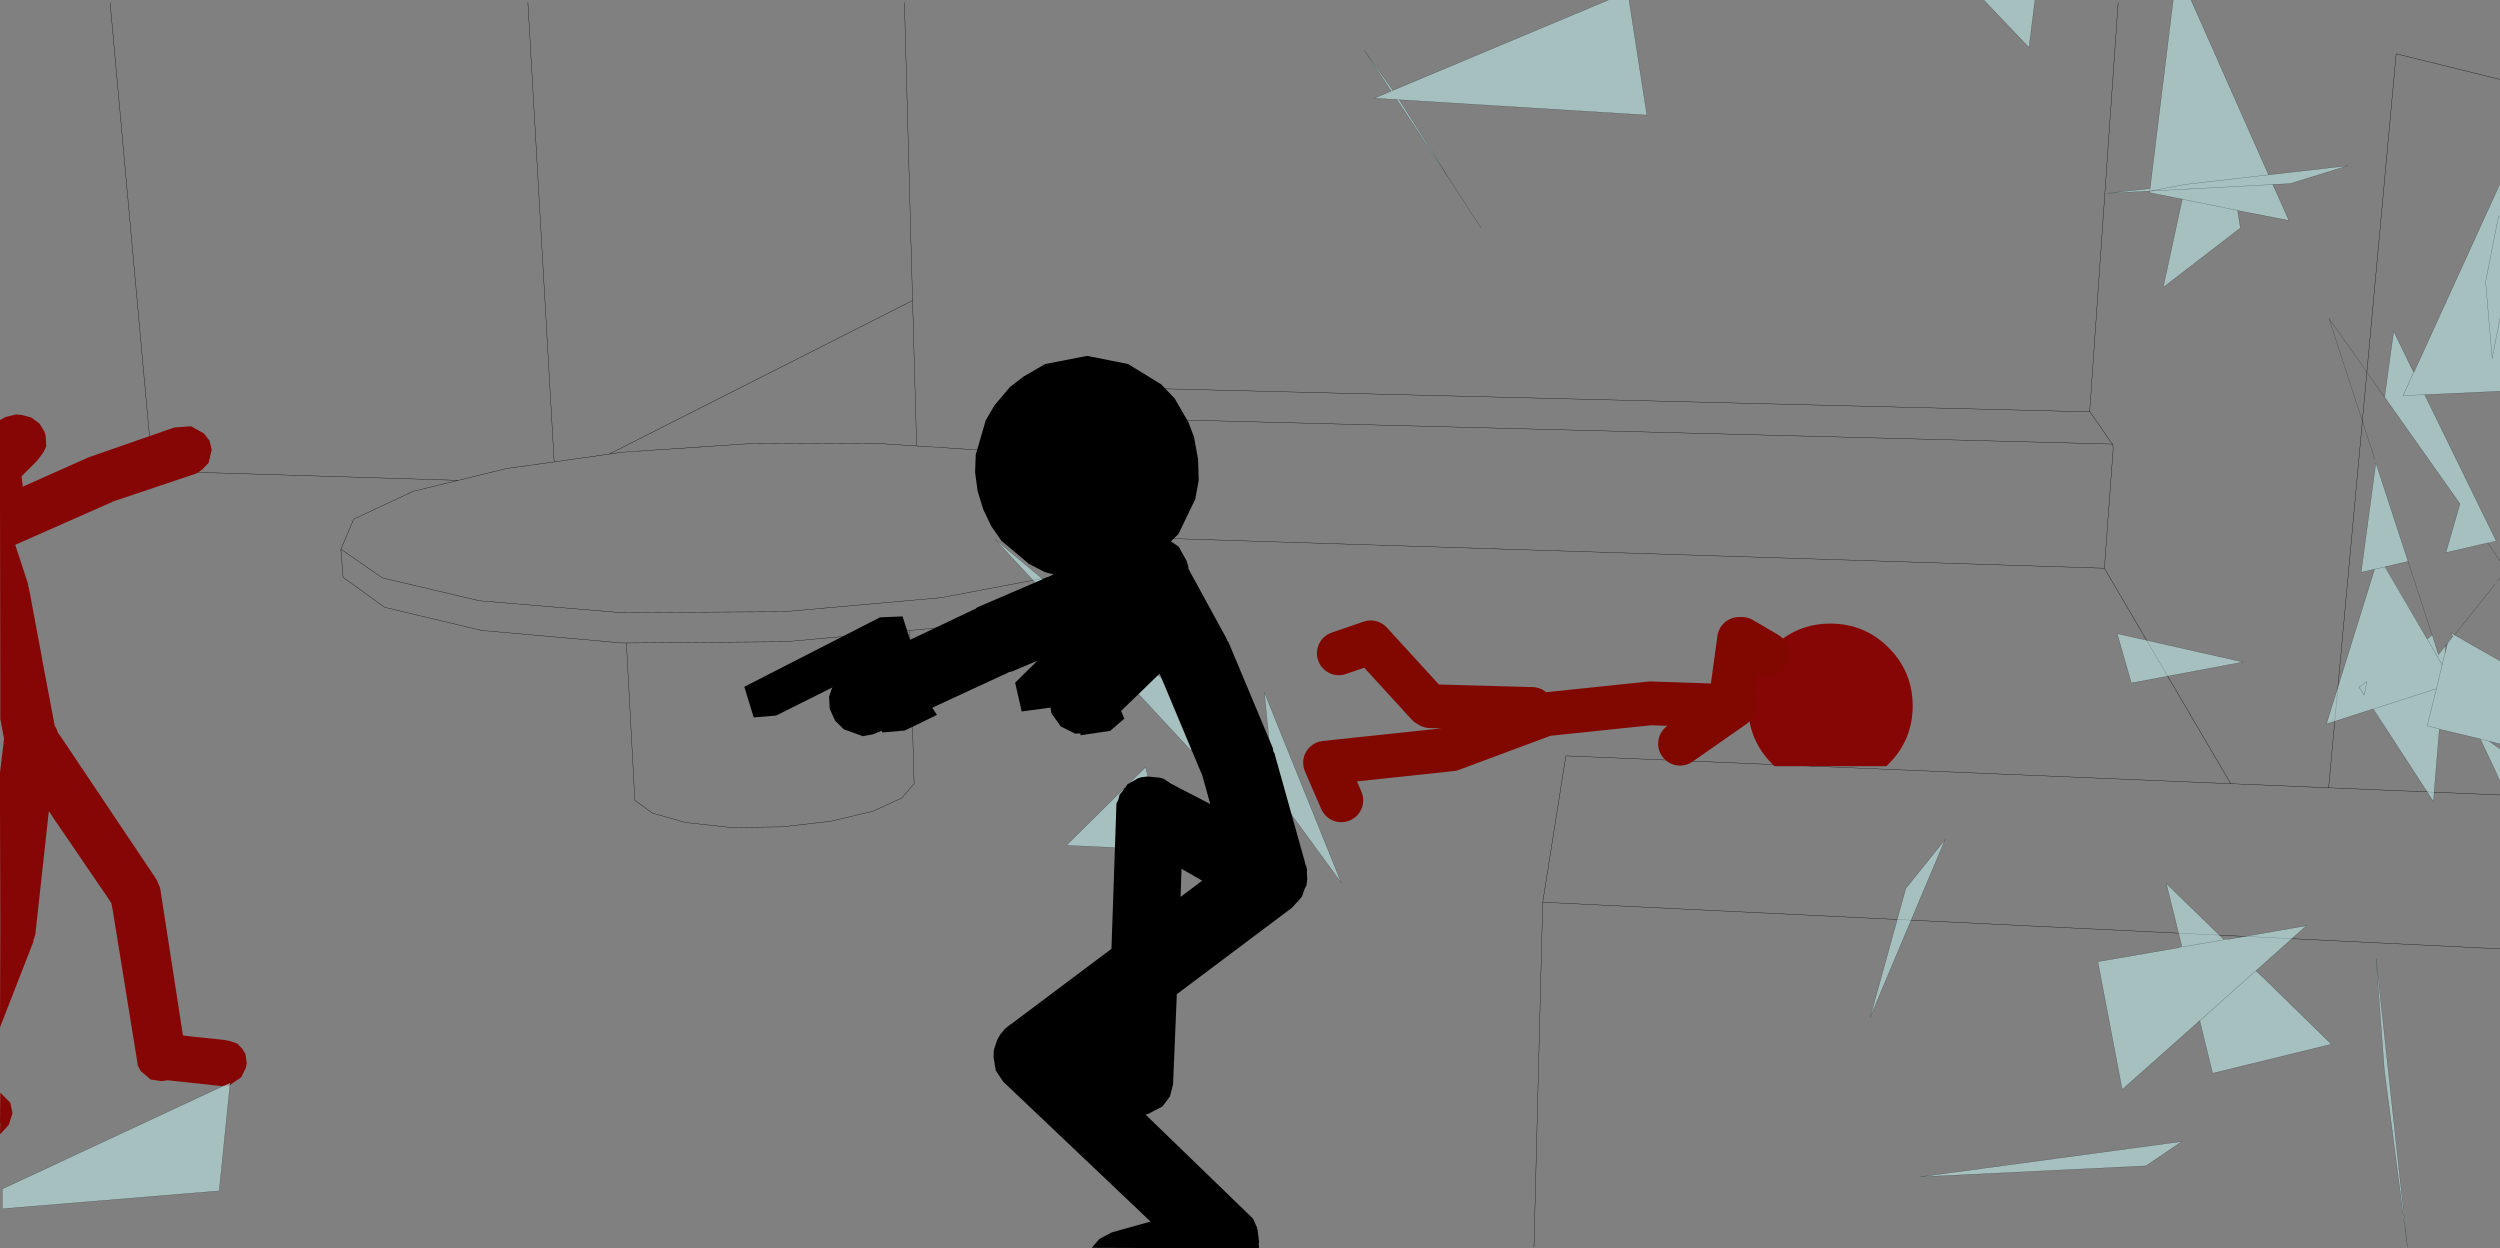
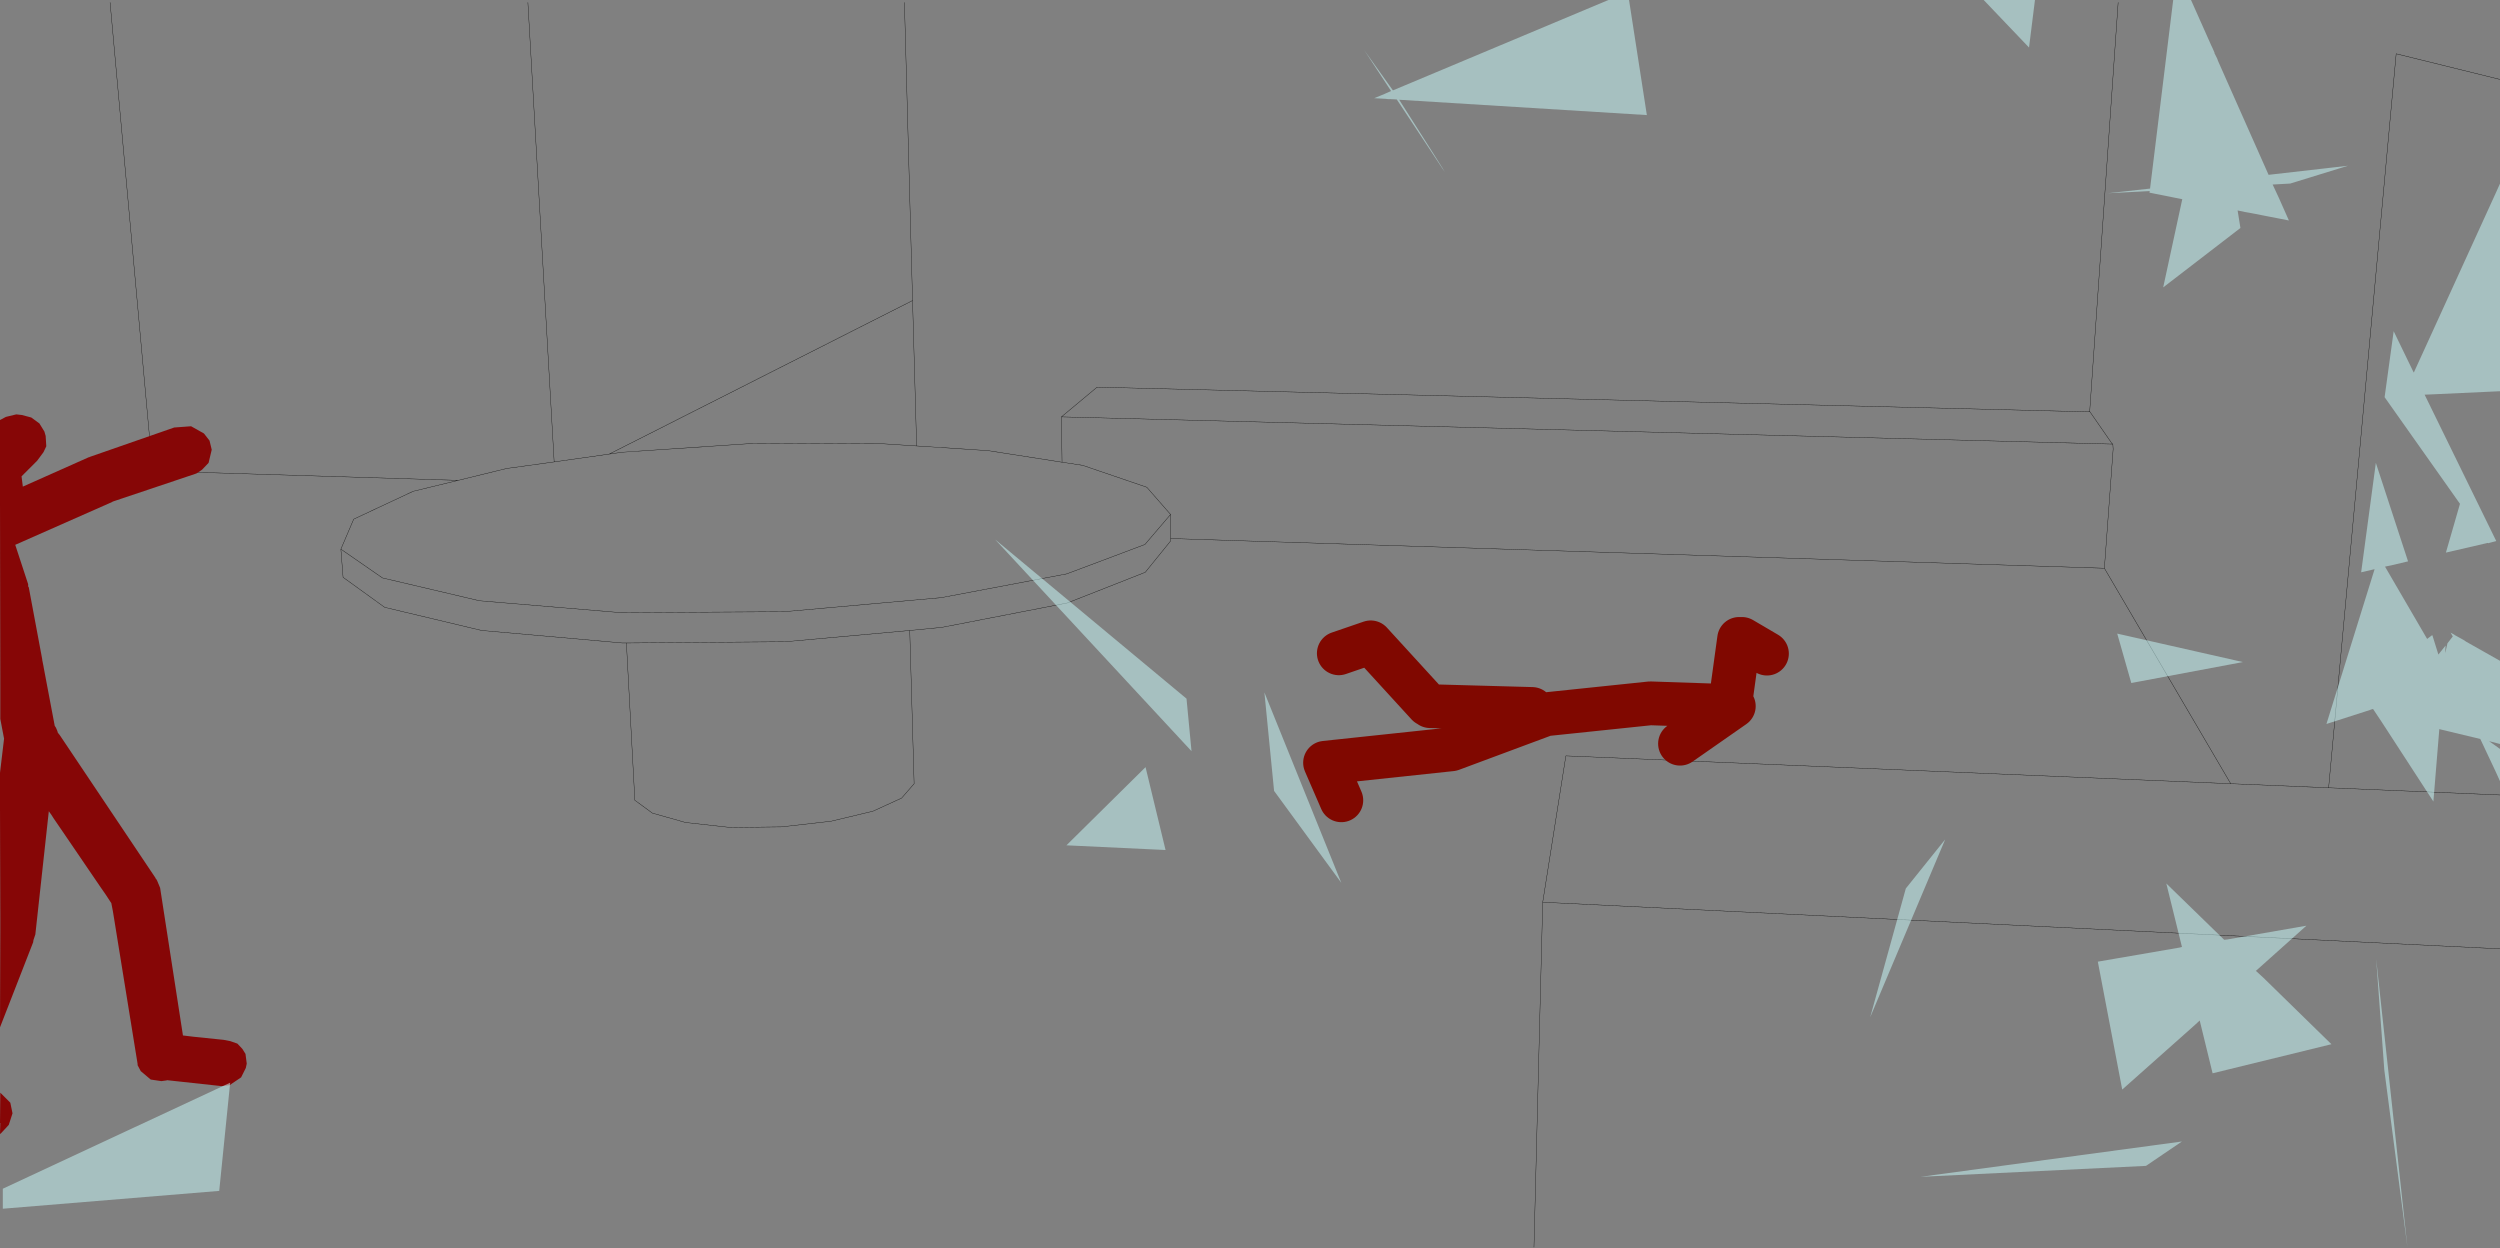
<svg xmlns="http://www.w3.org/2000/svg" height="199.55px" width="399.7px">
  <rect width="100%" height="100%" fill="#808080" stroke="none" />
  <g transform="matrix(1.0, 0.0, 0.0, 1.0, 0.0, -0.45)">
    <path d="M399.7 13.15 L383.1 9.05 372.3 126.4 399.7 127.55 M337.65 71.35 L334.15 66.3 175.4 62.35 169.7 67.1 337.75 71.45 337.65 71.35 337.8 71.45 337.85 72.25 336.45 91.3 356.65 125.75 372.3 126.4 M338.65 0.85 L334.1 66.25 334.15 66.3 M337.8 71.45 L337.75 71.45 M169.7 67.1 L169.8 74.35 173.1 74.85 183.35 78.35 187.15 82.7 187.15 86.55 336.45 91.3 M187.15 82.7 L183.05 87.5 170.55 92.2 150.5 96.0 125.35 98.25 99.25 98.4 76.65 96.5 61.15 92.85 54.5 88.25 54.85 92.75 61.5 97.55 77.0 101.25 99.5 103.25 100.15 103.25 125.55 103.05 145.45 101.25 150.6 100.75 170.65 96.85 183.1 91.95 187.15 86.95 187.15 86.55 M356.65 125.75 L250.35 121.3 246.65 144.7 399.7 152.15 M144.6 0.85 L145.9 48.5 146.55 71.75 158.0 72.5 169.8 74.35 M145.9 48.5 L97.4 73.05 99.5 72.75 119.55 71.4 139.6 71.3 146.55 71.75 M84.4 0.85 L88.6 74.3 97.4 73.05 M17.6 0.85 L24.4 75.75 73.25 77.25 81.0 75.35 88.6 74.3 M24.4 75.75 L0.45 84.8 M54.5 88.25 L56.55 83.45 66.05 79.0 73.25 77.25 M145.45 101.25 L146.15 125.75 144.15 128.05 139.55 130.15 132.85 131.75 124.95 132.65 116.8 132.75 109.6 131.95 104.3 130.45 101.5 128.4 100.15 103.25 M246.65 144.7 L245.25 199.85" fill="none" stroke="#000000" stroke-linecap="round" stroke-linejoin="round" stroke-width="0.05" />
    <path d="M30.55 68.6 L32.6 69.75 33.5 70.9 33.85 72.35 33.35 74.45 32.3 75.55 31.4 76.15 18.0 80.65 17.95 80.7 2.45 87.55 2.45 87.6 4.5 93.85 4.5 94.2 4.6 94.35 6.75 105.85 6.75 105.95 6.95 106.95 7.0 107.25 8.75 116.5 8.95 116.8 9.2 117.4 9.2 117.5 9.4 117.8 9.5 117.9 24.85 140.8 24.85 140.85 25.05 141.1 25.05 141.15 25.1 141.2 25.6 142.4 29.25 166.0 30.5 166.15 30.9 166.2 35.75 166.7 36.8 166.9 37.95 167.3 38.75 168.15 39.25 168.95 39.45 170.5 39.3 171.2 38.55 172.7 36.7 173.95 35.45 174.1 26.7 173.15 26.6 173.2 26.55 173.2 25.8 173.3 24.1 173.05 22.5 171.7 22.0 170.75 22.0 170.55 18.1 146.45 18.05 146.15 17.8 144.85 16.95 143.55 16.05 142.25 10.7 134.4 8.55 131.25 8.2 130.7 7.8 130.15 7.8 130.2 5.65 149.85 5.35 150.75 5.3 151.1 0.0 164.7 0.05 149.1 0.05 148.7 0.05 148.35 0.05 148.05 0.05 147.8 0.05 147.2 0.0 129.6 0.0 124.0 0.65 118.55 0.05 115.4 0.05 110.6 0.05 110.2 0.0 80.45 0.0 80.05 0.0 67.6 0.95 67.1 2.6 66.7 3.5 66.8 5.0 67.2 6.3 68.15 7.1 69.45 7.3 70.15 7.4 71.8 6.95 72.75 5.95 74.1 3.45 76.6 3.45 76.65 3.65 78.25 14.2 73.55 14.3 73.55 14.35 73.5 27.85 68.8 30.55 68.6 M2.0 178.45 L1.4 180.3 0.1 181.7 0.0 181.75 0.05 181.7 0.0 181.7 0.05 180.0 0.0 180.0 0.05 175.15 1.65 176.75 2.0 178.45" fill="#860606" fill-rule="evenodd" stroke="none" />
-     <path d="M282.5 104.95 L283.35 104.0 Q287.2 100.15 292.65 100.15 298.1 100.15 301.95 104.0 305.8 107.85 305.8 113.3 305.8 118.75 301.95 122.6 L301.6 122.95 283.7 122.95 283.35 122.6 Q279.5 118.75 279.5 113.3 279.5 108.5 282.5 104.95" fill="#860606" fill-rule="evenodd" stroke="none" />
    <path d="M228.25 113.1 L219.15 103.15 214.05 104.9 M214.45 128.4 L211.85 122.4 232.05 120.25 247.1 114.65 263.85 112.9 277.2 113.35 268.6 119.35 M282.5 104.95 L278.5 102.6 M276.75 112.05 L278.05 102.6 M244.95 113.8 L228.65 113.35" fill="none" stroke="#800800" stroke-linecap="round" stroke-linejoin="round" stroke-width="7.0" />
    <path d="M399.7 34.95 L399.45 35.1 397.4 45.5 398.45 57.75 399.7 51.3 398.45 57.75 397.4 45.5 399.45 35.1 399.7 34.95 399.7 51.3 399.7 63.0 388.85 63.5 387.65 63.55 384.2 63.7 385.9 60.0 384.2 63.7 387.65 63.55 388.85 63.5 387.65 63.55 399.1 86.95 397.75 87.25 399.1 86.95 397.8 87.3 397.75 87.25 391.05 88.8 393.3 81.0 381.25 63.95 382.7 53.4 385.0 58.15 385.9 60.0 385.95 59.95 399.05 31.25 399.7 29.8 399.7 29.9 399.7 34.95 M399.05 31.25 L399.7 29.9 399.05 31.25 M354.5 9.85 L354.6 10.15 362.7 28.4 375.4 26.95 366.15 29.8 363.4 29.95 363.35 29.95 364.35 32.1 365.95 35.7 359.8 34.5 358.95 34.35 357.75 34.1 358.2 36.9 345.85 46.4 348.9 32.3 343.65 31.25 343.7 31.0 336.95 31.35 343.75 30.6 347.45 0.45 350.3 0.45 353.55 7.75 353.7 8.05 354.05 8.85 354.05 8.9 354.05 8.95 354.5 9.85 M353.7 8.05 L354.05 8.9 353.7 8.05 M325.35 0.45 L324.4 8.05 317.15 0.45 325.35 0.45 M343.75 30.6 L343.7 31.0 343.75 30.6 M343.7 31.0 L363.35 29.95 343.7 31.0 349.25 29.95 362.7 28.4 349.25 29.95 343.7 31.0 M348.9 32.3 L357.75 34.1 358.95 34.35 357.75 34.1 348.9 32.3 M379.05 113.9 L378.95 113.95 371.95 116.2 379.65 91.45 377.5 91.95 379.85 74.45 385.0 90.2 382.7 90.75 381.3 91.05 381.35 91.1 388.05 102.6 388.25 102.45 388.85 102.0 388.9 102.05 389.85 105.1 391.0 103.65 390.95 104.6 390.95 104.65 390.95 104.85 391.3 103.3 392.15 102.2 391.8 101.6 392.45 101.95 392.4 101.95 393.85 102.75 394.3 103.05 399.7 106.1 399.7 119.4 397.95 118.95 398.95 119.65 399.7 120.2 399.7 125.3 399.7 125.35 399.0 123.8 396.55 118.6 390.1 117.05 390.0 117.0 389.05 128.6 380.8 115.9 379.4 113.8 379.05 113.9 379.45 113.8 389.55 110.55 390.45 106.75 388.05 102.6 381.3 91.1 379.65 91.45 381.3 91.1 388.05 102.6 390.45 106.75 389.55 110.55 379.45 113.8 379.05 113.9 M381.3 91.1 L381.35 91.1 381.3 91.1 M399.0 123.8 L399.7 125.3 399.0 123.8 M380.8 115.9 L379.45 113.8 380.8 115.9 M378.4 109.45 L377.15 110.3 378.0 111.6 378.4 109.45 378.0 111.6 377.15 110.3 378.4 109.45 M396.55 118.6 L397.95 118.95 396.55 118.6 M389.55 110.55 L388.05 116.5 390.0 117.0 388.05 116.5 389.55 110.55 M390.45 106.75 L390.95 104.65 390.45 106.75 M388.9 102.05 L388.25 102.45 388.9 102.05 M340.75 109.65 L338.5 101.75 358.6 106.3 340.75 109.65 M355.6 150.7 L356.1 150.65 368.75 148.45 360.7 155.65 360.65 155.65 361.85 156.75 372.75 167.4 353.75 172.05 351.7 163.65 360.65 155.65 351.7 163.65 351.7 163.6 351.05 164.2 350.55 164.65 339.3 174.65 335.4 154.2 348.45 151.95 348.85 151.85 346.35 141.7 355.6 150.7 348.85 151.85 355.6 150.7 M343.1 186.85 L307.05 188.6 348.85 182.95 343.1 186.85 M384.9 199.85 L381.2 171.5 379.9 153.75 384.9 199.85 M260.45 0.45 L263.3 18.85 223.7 16.4 223.35 16.4 223.7 16.4 229.2 25.05 230.55 27.2 230.65 27.35 230.7 27.45 231.0 27.95 230.65 27.45 223.35 16.4 223.3 16.35 222.3 16.3 221.95 16.3 221.5 16.25 219.7 16.15 221.4 15.45 222.7 14.9 221.4 15.45 222.4 15.0 218.1 8.45 222.7 14.9 257.15 0.45 260.45 0.45 M203.7 126.9 L202.15 111.15 214.45 141.6 203.7 126.9 M190.5 120.55 L159.1 86.7 189.7 112.15 190.5 120.55 M170.5 135.6 L183.15 123.1 186.35 136.35 170.5 135.6 M311.0 134.65 L299.0 163.1 304.7 142.5 311.0 134.65 M0.45 190.5 L36.8 173.55 35.05 190.85 0.45 193.7 0.45 190.5" fill="#ccffff" fill-opacity="0.502" fill-rule="evenodd" stroke="none" />
-     <path d="M399.7 51.3 L398.45 57.75 397.4 45.5 399.45 35.1 399.7 34.95 M399.7 29.9 L399.05 31.25 385.95 59.95 385.9 60.0 384.2 63.7 387.65 63.55 388.85 63.5 399.7 63.0 M354.5 9.85 L354.6 10.15 362.7 28.4 375.4 26.95 366.15 29.8 363.4 29.95 364.35 32.1 365.95 35.7 359.8 34.5 358.95 34.35 357.75 34.1 348.9 32.3 343.65 31.25 343.7 31.0 336.95 31.35 343.75 30.6 347.45 0.45 M357.75 34.1 L358.2 36.9 345.85 46.4 348.9 32.3 M350.3 0.45 L353.55 7.75 353.7 8.05 354.05 8.9 354.5 9.85 M325.35 0.45 L324.4 8.05 317.15 0.45 M343.7 31.0 L343.75 30.6 M363.4 29.95 L363.35 29.95 343.7 31.0 349.25 29.95 362.7 28.4 M385.95 59.95 L385.0 58.15 382.7 53.4 381.25 63.95 393.3 81.0 391.05 88.8 397.75 87.25 399.1 86.95 387.65 63.55 M381.25 63.95 L380.4 62.8 380.15 62.4 372.35 51.35 379.4 73.0 379.65 73.85 M379.05 113.9 L378.95 113.95 371.95 116.2 379.65 91.45 377.5 91.95 379.85 74.45 385.0 90.2 388.85 102.0 388.9 102.05 389.85 105.1 391.0 103.65 391.3 103.3 392.15 102.2 391.8 101.6 392.45 101.95 398.9 93.85 M379.05 113.9 L379.45 113.8 389.55 110.55 390.45 106.75 388.05 102.6 381.3 91.1 379.65 91.45 M381.35 91.1 L381.3 91.1 M381.35 91.1 L382.7 90.75 385.0 90.2 M388.05 102.6 L388.25 102.45 388.9 102.05 M399.7 92.85 L399.25 93.4 M397.75 87.25 L397.8 87.3 399.7 90.15 M392.45 101.95 L392.4 101.95 M393.85 102.75 L392.45 101.95 M390.95 104.6 L390.95 104.65 390.95 104.85 M391.3 103.3 L390.95 104.6 391.0 103.65 M393.85 102.75 L394.3 103.05 399.7 106.1 M399.7 119.4 L397.95 118.95 398.95 119.65 399.7 120.2 M399.0 123.8 L396.55 118.6 390.1 117.05 M390.0 117.0 L389.05 128.6 380.8 115.9 379.45 113.8 M390.95 104.65 L390.45 106.75 M390.0 117.0 L388.05 116.5 389.55 110.55 M397.95 118.95 L396.55 118.6 M378.4 109.45 L378.0 111.6 377.15 110.3 378.4 109.45 M399.7 125.3 L399.0 123.8 M340.75 109.65 L338.5 101.75 358.6 106.3 340.75 109.65 M356.1 150.65 L368.75 148.45 360.7 155.65 361.85 156.75 372.75 167.4 353.75 172.05 351.7 163.65 351.05 164.2 350.55 164.65 339.3 174.65 335.4 154.2 348.45 151.95 M348.85 151.85 L346.35 141.7 355.6 150.7 348.85 151.85 M360.65 155.65 L360.7 155.65 M360.65 155.65 L351.7 163.65 351.7 163.6 M343.1 186.85 L307.05 188.6 348.85 182.95 343.1 186.85 M384.9 199.85 L381.2 171.5 379.9 153.75 384.9 199.85 M223.7 16.4 L263.3 18.85 260.45 0.45 M257.15 0.45 L222.7 14.9 221.4 15.45 219.7 16.15 221.5 16.25 221.95 16.3 222.3 16.3 223.35 16.4 223.7 16.4 229.2 25.05 230.55 27.2 230.65 27.35 230.7 27.45 231.65 29.0 232.0 29.5 233.45 31.75 236.75 36.85 M222.7 14.9 L218.1 8.45 222.4 15.0 M230.65 27.45 L231.65 29.0 M223.35 16.4 L230.65 27.45 M203.7 126.9 L202.15 111.15 214.45 141.6 203.7 126.9 M190.5 120.55 L159.1 86.7 189.7 112.15 190.5 120.55 M170.5 135.6 L183.15 123.1 186.35 136.35 170.5 135.6 M311.0 134.65 L299.0 163.1 304.7 142.5 311.0 134.65 M0.45 193.7 L35.05 190.85 36.8 173.55 0.45 190.5" fill="none" stroke="#000000" stroke-linecap="round" stroke-linejoin="round" stroke-opacity="0.502" stroke-width="0.05" />
-     <path d="M191.55 73.9 L191.65 77.25 191.1 80.25 188.4 85.85 187.2 87.0 188.45 87.85 189.75 90.2 190.0 91.1 190.0 91.35 190.55 92.4 190.75 92.75 196.1 102.55 196.2 102.85 196.4 103.1 203.5 120.05 203.6 120.65 203.65 120.7 203.75 120.85 208.55 138.0 208.7 138.65 208.85 138.95 208.85 139.05 208.9 139.1 208.95 139.4 208.95 139.65 208.95 139.9 208.95 139.95 209.0 141.1 208.95 141.55 208.9 141.7 208.9 141.95 208.65 142.45 208.7 142.25 208.15 143.8 206.6 145.55 188.15 159.4 187.55 173.8 187.05 175.75 185.85 177.35 183.55 178.55 183.15 178.65 200.35 195.3 200.45 195.55 200.55 195.75 200.9 196.6 200.85 196.4 200.8 196.35 200.95 196.55 200.95 196.8 201.05 197.05 201.2 198.2 201.3 199.05 201.25 199.25 201.25 199.3 201.3 199.85 201.25 200.0 197.4 200.0 196.7 200.0 196.65 200.0 195.35 200.0 194.85 200.0 192.85 200.0 191.5 200.0 189.05 200.0 188.8 200.0 188.35 200.0 174.55 199.95 175.75 198.55 177.7 197.5 183.95 195.75 160.4 173.4 159.2 171.6 158.85 169.45 158.9 168.3 159.45 166.65 159.95 165.8 160.7 164.9 161.6 164.2 161.7 164.15 177.7 152.15 178.5 128.9 178.8 128.3 179.0 127.5 179.55 126.85 179.7 126.5 179.8 126.45 179.85 126.45 180.25 125.85 182.0 124.85 182.55 124.7 183.5 124.6 185.55 124.8 186.1 125.0 187.3 125.8 187.55 125.9 188.65 126.5 189.05 126.7 193.5 129.0 192.2 124.35 191.7 123.2 191.55 122.85 191.35 122.35 185.4 108.15 179.25 114.1 179.2 114.0 179.75 115.35 177.5 117.3 172.8 118.0 172.7 117.7 171.9 117.75 169.6 116.6 168.1 114.5 167.95 113.6 167.95 113.5 167.85 113.6 163.35 114.2 162.3 109.6 165.85 106.1 166.3 105.9 161.8 107.8 161.35 107.9 160.55 108.3 160.5 108.3 149.05 113.6 149.8 114.75 144.65 117.25 141.1 117.55 140.4 116.55 140.9 117.3 139.6 117.85 137.95 118.15 134.9 117.05 133.5 115.65 132.65 113.75 132.55 111.85 132.95 110.65 133.1 110.35 124.1 114.85 120.5 115.15 119.0 110.25 140.7 99.15 144.3 99.0 145.5 102.75 155.8 97.85 155.95 97.8 156.25 97.55 168.45 92.3 167.0 91.9 164.5 90.6 160.1 86.9 158.5 84.6 157.2 81.9 156.3 78.95 155.9 75.95 156.0 73.15 157.6 67.65 159.0 65.25 161.45 62.35 163.65 60.65 167.1 58.65 173.8 57.35 180.35 58.65 185.65 61.9 187.8 64.15 190.0 67.95 190.9 70.3 191.55 73.9 M207.65 144.4 L207.65 144.45 207.6 144.55 207.4 144.7 207.65 144.4 207.95 144.05 207.9 144.15 207.65 144.4 M188.9 139.35 L188.75 143.85 192.2 141.25 188.9 139.35" fill="#000000" fill-rule="evenodd" stroke="none" />
  </g>
</svg>